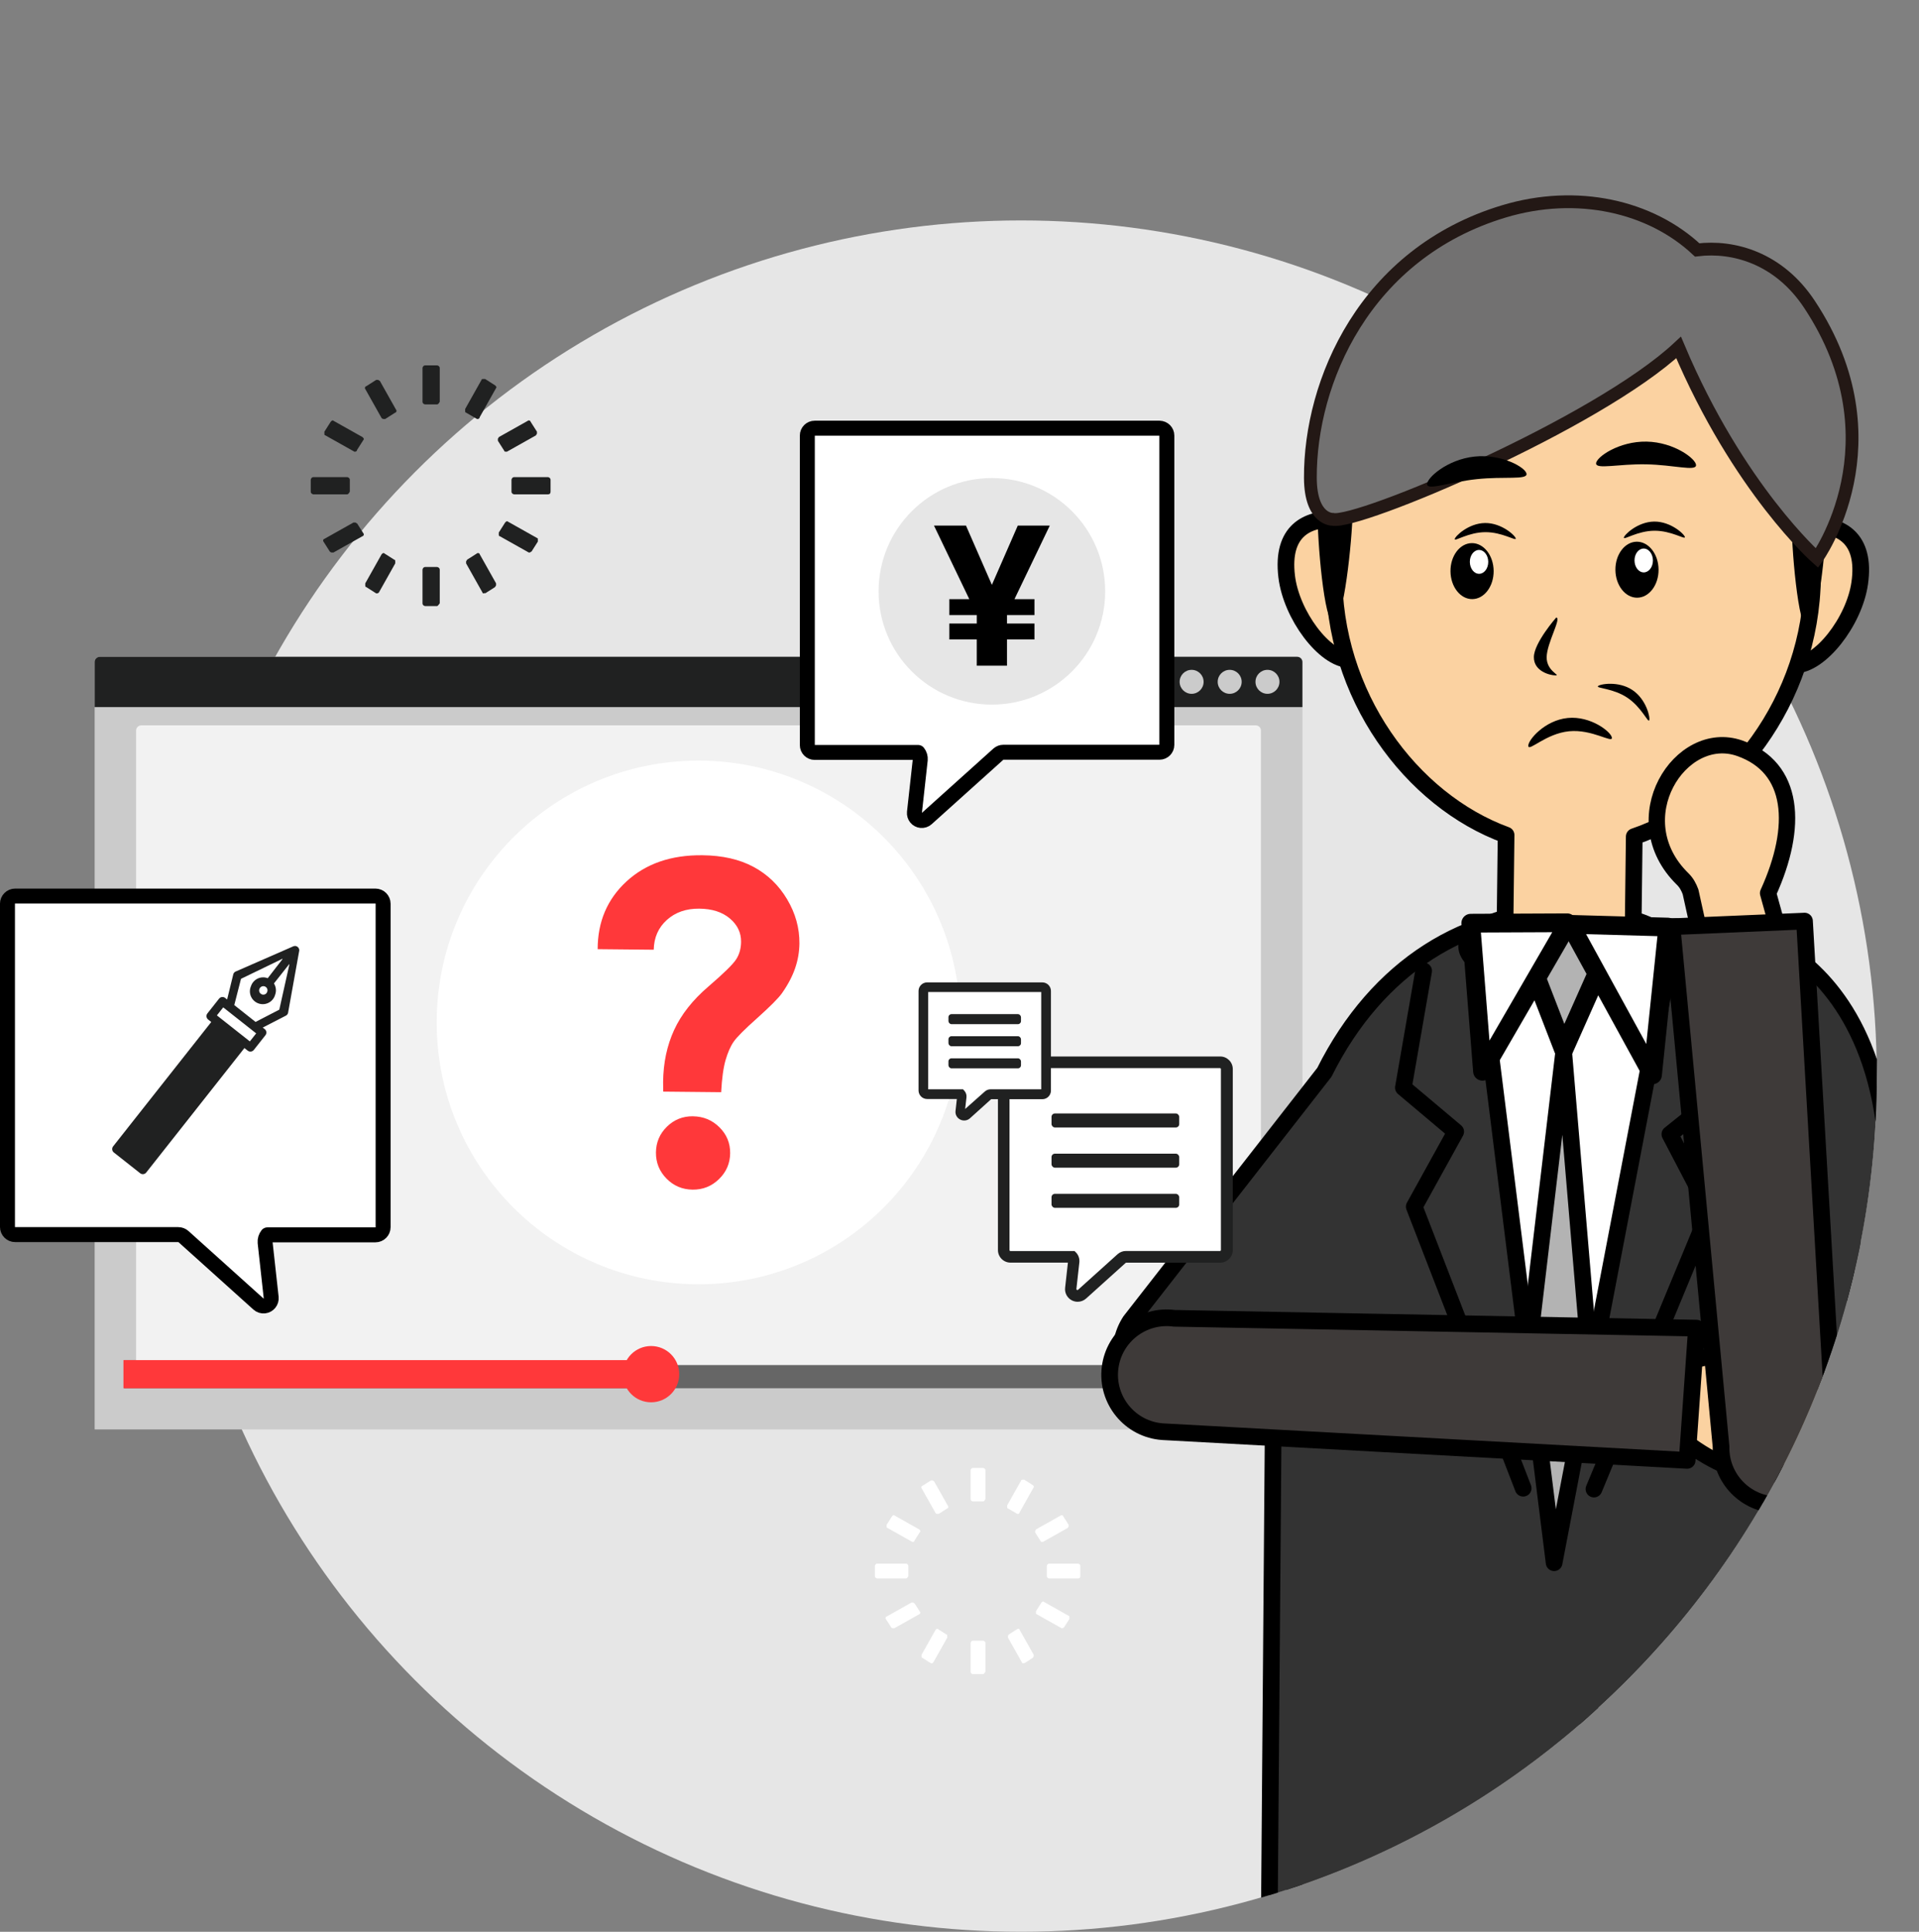
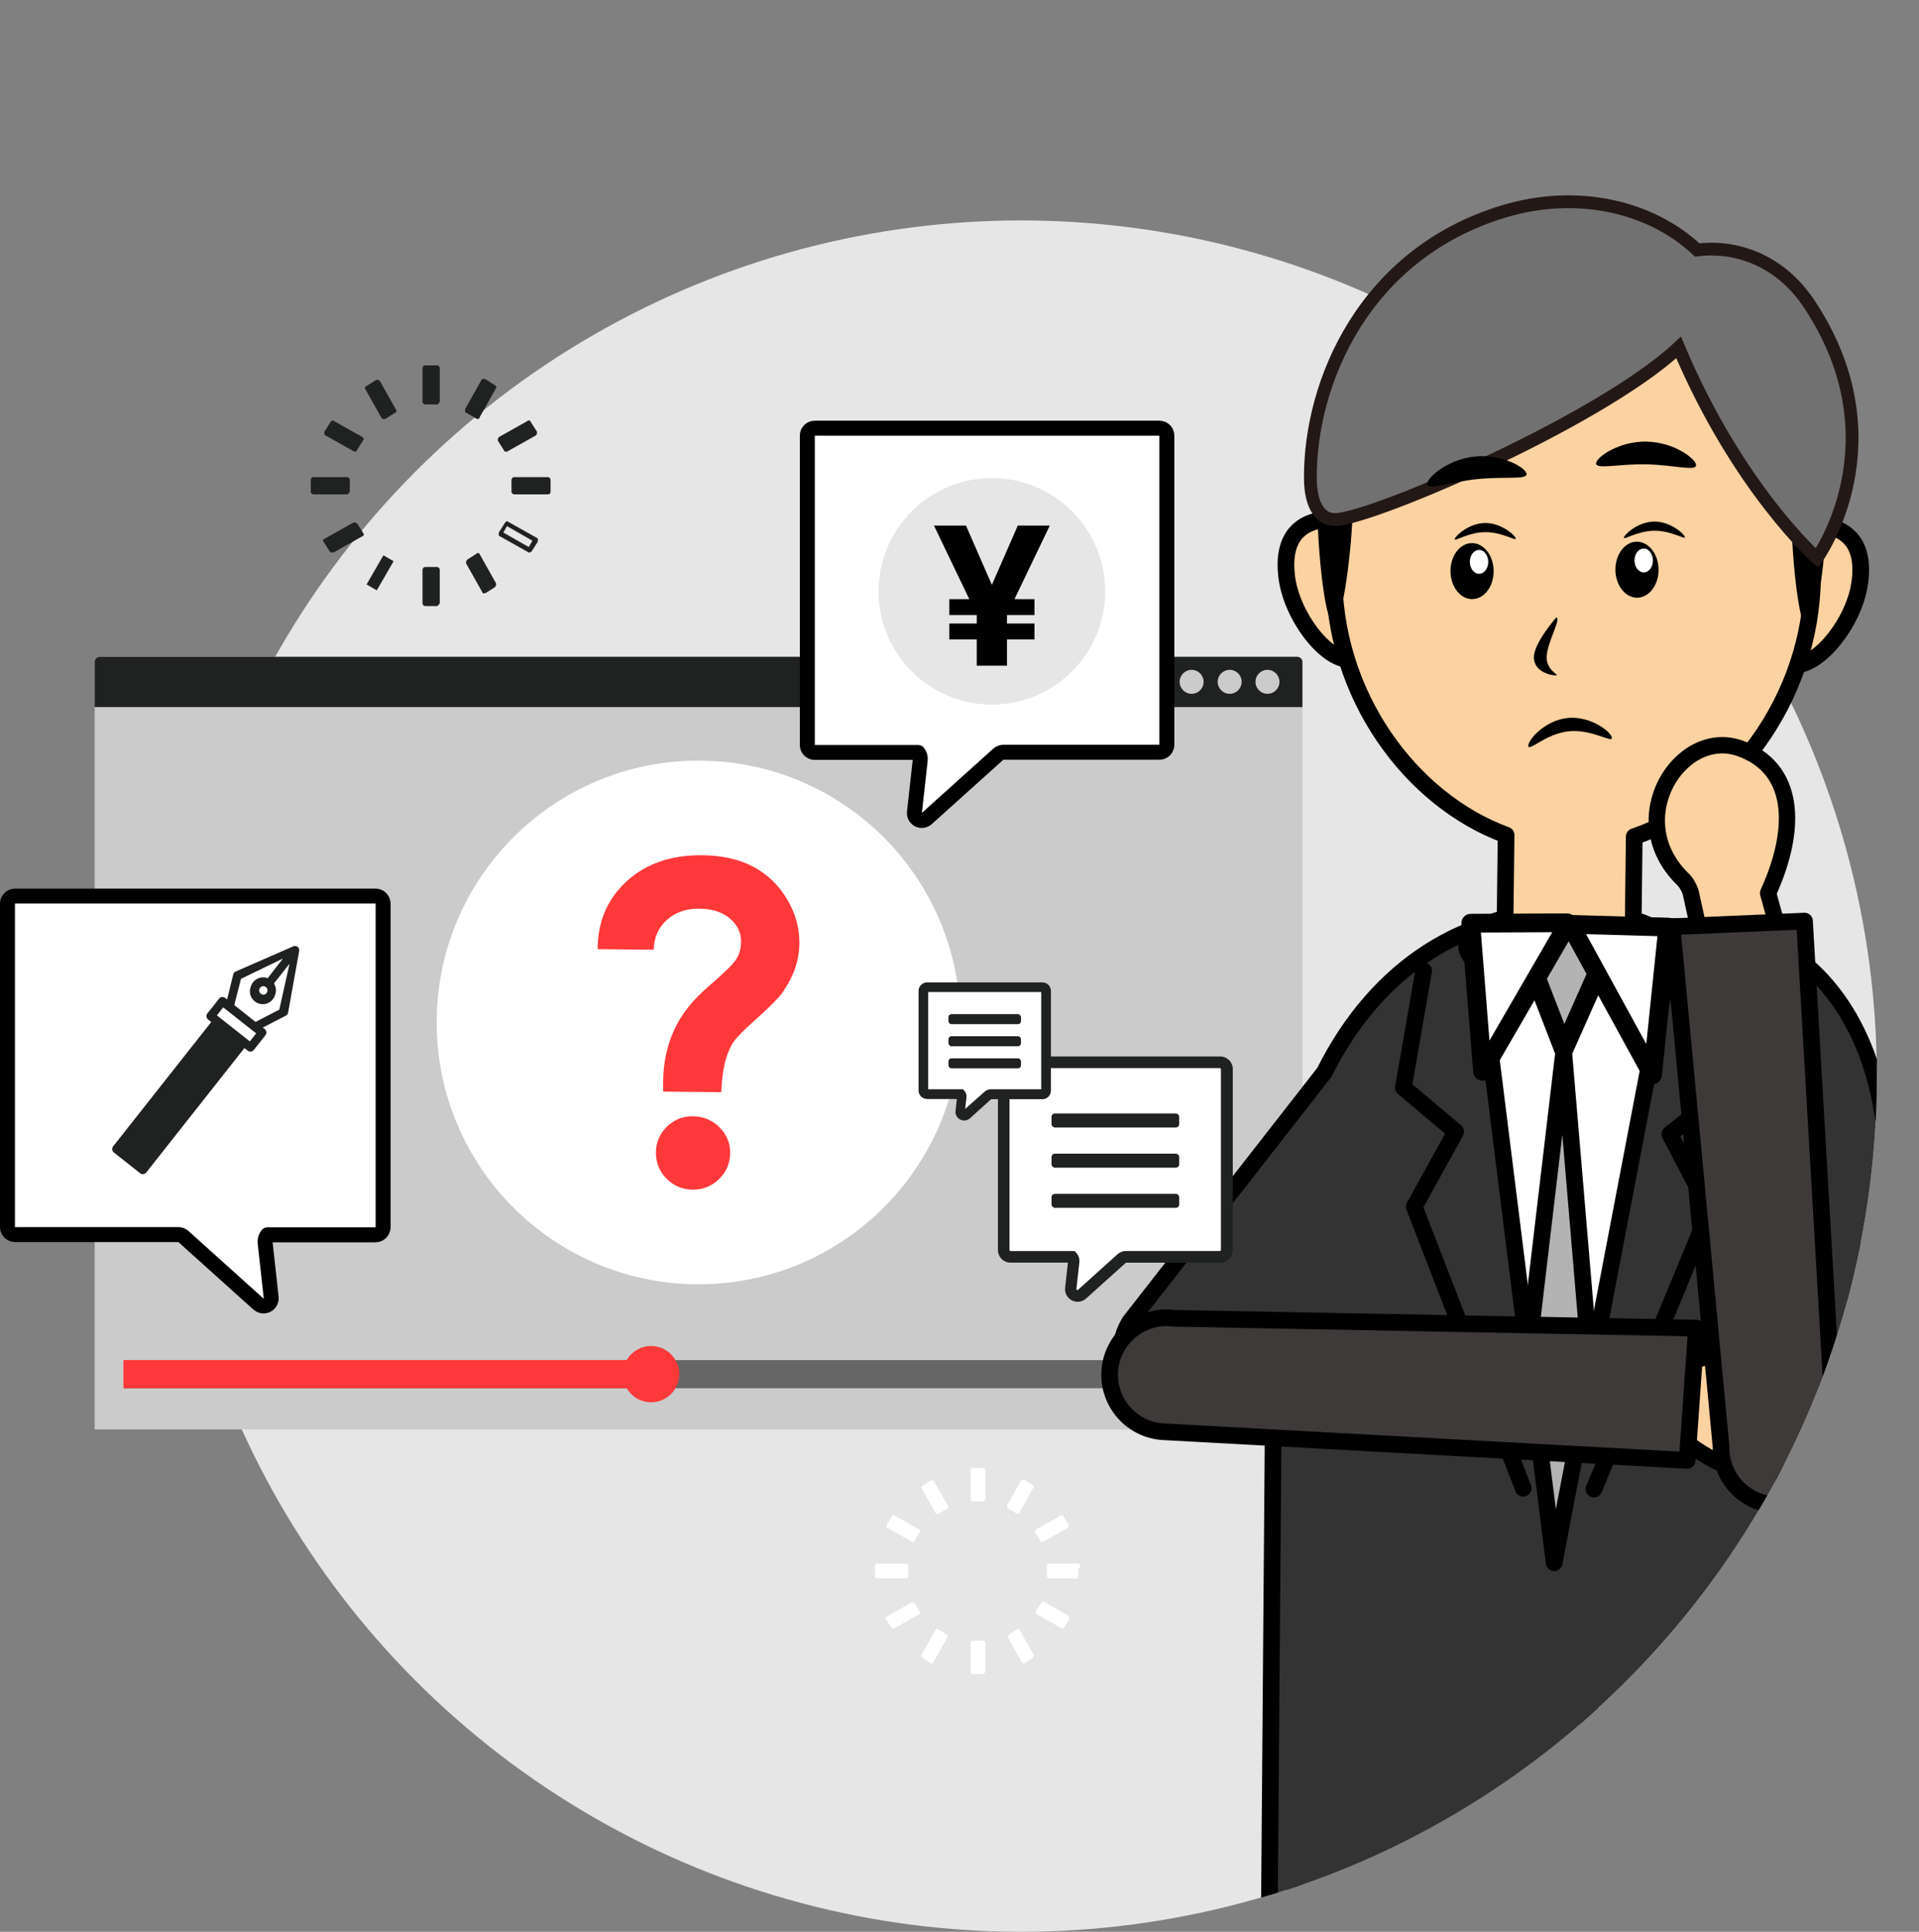
<svg xmlns="http://www.w3.org/2000/svg" id="_レイヤー_2" data-name="レイヤー 2" viewBox="0 0 696.34 701">
  <rect x="0" y="0" width="696.34" height="701" fill="#808080" stroke="none" />
  <defs>
    <style>
      .cls-1, .cls-2, .cls-3, .cls-4, .cls-5 {
        fill: none;
      }

      .cls-2 {
        stroke-width: 5.93px;
      }

      .cls-2, .cls-3, .cls-6, .cls-7, .cls-8, .cls-9, .cls-10, .cls-11, .cls-12, .cls-13 {
        stroke-linejoin: round;
      }

      .cls-2, .cls-3, .cls-6, .cls-7, .cls-8, .cls-9, .cls-10, .cls-11, .cls-12, .cls-13, .cls-5 {
        stroke: #000;
      }

      .cls-2, .cls-3, .cls-6, .cls-7, .cls-8, .cls-9, .cls-10, .cls-11, .cls-13 {
        stroke-linecap: round;
      }

      .cls-3, .cls-6, .cls-7, .cls-8, .cls-10, .cls-13 {
        stroke-width: 6.05px;
      }

      .cls-4 {
        stroke: #231815;
        stroke-miterlimit: 10;
        stroke-width: 4.64px;
      }

      .cls-14 {
        fill: #727171;
      }

      .cls-15 {
        fill: #ff383a;
      }

      .cls-16 {
        fill: #e6e6e6;
      }

      .cls-17 {
        fill: #202121;
      }

      .cls-6, .cls-18 {
        fill: #3e3a39;
      }

      .cls-7, .cls-9, .cls-19, .cls-12 {
        fill: #fff;
      }

      .cls-8, .cls-20 {
        fill: #333;
      }

      .cls-9 {
        stroke-width: 6.8px;
      }

      .cls-21 {
        clip-path: url(#clippath-1);
      }

      .cls-22 {
        clip-path: url(#clippath-2);
      }

      .cls-10, .cls-11 {
        fill: #b3b3b3;
      }

      .cls-11 {
        stroke-width: 7.02px;
      }

      .cls-23 {
        fill: #666;
      }

      .cls-12 {
        stroke-width: 5.43px;
      }

      .cls-24 {
        fill: #f2f2f2;
      }

      .cls-13, .cls-25 {
        fill: #fbd2a1;
      }

      .cls-26 {
        fill: #cbcbcb;
      }

      .cls-27 {
        clip-path: url(#clippath);
      }

      .cls-5 {
        stroke-width: 5.69px;
      }
    </style>
    <clipPath id="clippath">
      <path class="cls-1" d="M51.27,263.21c-1.04,0-1.89.85-1.89,1.89v228.35c0,1.04.85,1.89,1.89,1.89h404.39c1.04,0,1.89-.85,1.89-1.89v-228.35c0-1.04-.85-1.89-1.89-1.89H51.27Z" />
    </clipPath>
    <clipPath id="clippath-1">
      <path class="cls-1" d="M60.01,390.49C60.01,219.01-59.75,0,370.52,0s310.5,219.01,310.5,390.49-139.02,310.5-310.5,310.5S60.01,561.98,60.01,390.49Z" />
    </clipPath>
    <clipPath id="clippath-2">
      <polyline class="cls-7" points="606.02 347.02 563.94 567.08 535.2 336.88 608.15 336.24" />
    </clipPath>
  </defs>
  <g id="bg">
    <g>
      <circle class="cls-16" cx="370.52" cy="390.49" r="310.5" />
      <g>
        <g>
          <g>
            <g id="_長方形_24330" data-name="長方形 24330">
              <path class="cls-26" d="M36.24,238.34h434.47c1.04,0,1.89.85,1.89,1.89v278.47H34.34V240.23c0-1.04.85-1.89,1.89-1.89Z" />
            </g>
            <g id="_グループ_7953" data-name="グループ 7953">
              <g id="_長方形_24331" data-name="長方形 24331">
                <path class="cls-17" d="M36.24,238.34h434.47c1.04,0,1.89.85,1.89,1.89v16.36H34.34v-16.36c0-1.04.85-1.89,1.89-1.89Z" />
              </g>
              <g id="_楕円形_7886" data-name="楕円形 7886">
                <circle class="cls-26" cx="432.4" cy="247.42" r="4.35" />
              </g>
              <g id="_楕円形_7887" data-name="楕円形 7887">
                <circle class="cls-26" cx="446.21" cy="247.42" r="4.35" />
              </g>
              <g id="_楕円形_7888" data-name="楕円形 7888">
                <circle class="cls-26" cx="459.92" cy="247.42" r="4.35" />
              </g>
            </g>
            <g id="_長方形_24332" data-name="長方形 24332">
              <rect class="cls-23" x="45.03" y="493.55" width="417.92" height="10.21" />
            </g>
          </g>
          <g class="cls-27">
-             <rect class="cls-24" x="15.87" y="252.94" width="467.85" height="259.34" />
-           </g>
+             </g>
        </g>
        <g id="_長方形_24333" data-name="長方形 24333">
          <rect class="cls-15" x="44.8" y="493.55" width="191.46" height="10.21" />
        </g>
        <g id="_楕円形_7890" data-name="楕円形 7890">
          <circle class="cls-15" cx="236.26" cy="498.65" r="10.21" />
        </g>
        <g>
          <circle class="cls-19" cx="253.47" cy="371.02" r="95.01" />
          <path class="cls-15" d="M237.2,344.63l-20.33-.2c0-9.96,3.49-18.16,10.49-24.6,7-6.43,16.16-9.6,27.49-9.48,7.29.07,13.49,1.48,18.58,4.22,5.1,2.74,9.16,6.66,12.19,11.76,3.03,5.1,4.51,10.44,4.46,16.03-.03,3.05-.55,6.05-1.56,8.99-1.01,2.94-2.59,5.95-4.75,9.03-1.26,1.8-4.27,4.82-9.01,9.07-4.54,4.04-7.39,6.9-8.54,8.57-1.16,1.67-2.13,3.9-2.94,6.68-.8,2.79-1.33,6.66-1.59,11.63l-21.03-.21-.04-3.49c.07-6.93,1.4-13.22,3.99-18.86,2.59-5.64,6.75-10.92,12.5-15.83,5.53-4.76,8.87-8.03,10.03-9.84,1.16-1.8,1.75-3.91,1.77-6.35.03-3.31-1.32-6.13-4.07-8.46-2.75-2.33-6.45-3.52-11.1-3.56-4.76-.05-8.68,1.32-11.76,4.09-3.08,2.78-4.67,6.38-4.76,10.8ZM251.43,405.08c3.78.04,6.98,1.36,9.62,3.97,2.64,2.61,3.94,5.76,3.9,9.43-.04,3.67-1.39,6.8-4.05,9.39-2.66,2.59-5.86,3.86-9.58,3.82s-6.88-1.37-9.47-4.01c-2.59-2.64-3.86-5.79-3.83-9.47.04-3.67,1.36-6.79,3.97-9.35,2.61-2.56,5.75-3.82,9.43-3.79Z" />
        </g>
      </g>
      <g class="cls-21">
        <g>
          <g>
            <g>
              <path class="cls-18" d="M665.62,622.61h-195.97v70.49l2.44,1.05,21.48,220.66,24.07,248.33c12.78,9.89,26.64,11.06,41.89.75h0s4.52-247.82,4.52-247.82l3.23-180.97.35.15.11-.05,3.23,180.86,4.52,247.82h0c15.26,10.31,29.11,9.14,41.89-.75l24.07-248.33,21.47-220.55,2.69-1.16v-70.49Z" />
              <path class="cls-3" d="M665.62,622.61h-195.97v70.49l2.44,1.05,21.48,220.66,24.07,248.33c12.78,9.89,26.64,11.06,41.89.75h0s4.52-247.82,4.52-247.82l3.23-180.97.35.15.11-.05,3.23,180.86,4.52,247.82h0c15.26,10.31,29.11,9.14,41.89-.75l24.07-248.33,21.47-220.55,2.69-1.16v-70.49Z" />
            </g>
            <g>
              <path class="cls-20" d="M569.43,331.04c-36.88-.44-69.57,19.42-88.86,58.08l-70.44,90.28c-6.06,9.33-3.77,21.78,5.21,28.35,9.3,6.8,22.35,4.83,29.22-4.42l17.7-18.52-1.81,229.07c69.48,21.35,139.41,22.05,209.79,2.49l2.84-239.18c1.12-94.53-45.45-145.45-103.65-146.14Z" />
              <path class="cls-3" d="M569.43,331.04c-36.88-.44-69.57,19.42-88.86,58.08l-70.44,90.28c-6.06,9.33-3.77,21.78,5.21,28.35,9.3,6.8,22.35,4.83,29.22-4.42l17.7-18.52-1.81,229.07c69.48,21.35,139.41,22.05,209.79,2.49l2.84-239.18c1.12-94.53-45.45-145.45-103.65-146.14Z" />
            </g>
            <g>
              <path class="cls-13" d="M483.77,188.45c-9.18-.11-18.89,3.96-16.88,20.74,1.67,13.93,13.69,30.08,22.87,30.19,9.18.11,10.17-11.27,10.33-25.31.17-14.04-7.14-25.52-16.33-25.63Z" />
              <path class="cls-13" d="M658.44,190.53c-9.18-.11-16.76,11.19-16.93,25.23-.17,14.04.54,25.44,9.73,25.55s21.58-15.76,23.58-29.64c2.41-16.73-7.2-21.03-16.38-21.14Z" />
            </g>
            <g>
              <path class="cls-25" d="M572.06,109.49c-47.95-.57-87.35,43.27-88,97.93-.53,44.83,28.04,83.04,62.45,95.61l-.36,30.08c-8.47,2.33-13.91,6-13.96,10.18-.09,7.33,16.45,13.48,36.93,13.72,20.48.24,37.16-5.5,37.25-12.84.05-4.18-5.31-7.97-13.72-10.51l.36-30.08c34.7-11.75,64.17-49.27,64.7-94.1.65-54.65-37.7-99.42-85.65-99.99Z" />
              <path class="cls-3" d="M572.06,109.49c-47.95-.57-87.35,43.27-88,97.93-.53,44.83,28.04,83.04,62.45,95.61l-.36,30.08c-8.47,2.33-13.91,6-13.96,10.18-.09,7.33,16.45,13.48,36.93,13.72,20.48.24,37.16-5.5,37.25-12.84.05-4.18-5.31-7.97-13.72-10.51l.36-30.08c34.7-11.75,64.17-49.27,64.7-94.1.65-54.65-37.7-99.42-85.65-99.99Z" />
            </g>
            <path d="M490.82,185.54c-.13,10.74-3.33,40.65-6.84,40.61-3.51-.04-6-30.02-5.88-40.76" />
            <path d="M662.81,187.59c-.13,10.74-3.33,40.65-6.84,40.61-3.51-.04-6-30.02-5.88-40.76" />
            <path d="M564.43,245.09c-2.08-.02-7.91-1.52-7.84-6.67.06-5.16,8.09-14.32,8.09-14.32,2.08.02-3.39,9.22-3.45,14.37-.06,5.16,5.28,6.64,3.2,6.62Z" />
            <g>
              <path class="cls-14" d="M656.57,110.4c-11.03-16.66-27.38-21.34-40.73-19.71-16.91-15.86-43.63-21.95-70.07-14-50.7,15.24-70.43,62-70.28,96.71.06,15.41,8.16,15.06,8.16,15.06,9.05,1.94,95.9-34.77,125.46-62.38,21.67,51.36,50.21,76.44,50.21,76.44,0,0,30.4-42.04-2.74-92.11Z" />
              <path class="cls-4" d="M656.57,110.4c-11.03-16.66-27.38-21.34-40.73-19.71-16.91-15.86-43.63-21.95-70.07-14-50.7,15.24-70.43,62-70.28,96.71.06,15.41,8.16,15.06,8.16,15.06,9.05,1.94,95.9-34.77,125.46-62.38,21.67,51.36,50.21,76.44,50.21,76.44,0,0,30.4-42.04-2.74-92.11Z" />
            </g>
            <g>
              <polyline class="cls-19" points="606.02 347.02 563.94 567.08 535.2 336.88 608.15 336.24" />
              <g class="cls-22">
                <polygon class="cls-10" points="582.78 563.68 567.41 381.75 545.87 564.16 582.78 563.68" />
                <polygon class="cls-11" points="550.42 336.72 567.42 380.7 587.33 335.92 550.42 336.72" />
              </g>
              <polyline class="cls-3" points="606.02 347.02 563.94 567.08 535.2 336.88 608.15 336.24" />
            </g>
            <polyline class="cls-9" points="568.2 336.53 537.95 388.74 533.69 335 568.67 334.85" />
            <polyline class="cls-9" points="570.65 337.13 599.64 390.04 605.19 336.41 570.22 335.43" />
            <polyline class="cls-8" points="618.96 353.53 625.3 396.06 605.94 411.58 620.34 439.15 578.39 540.35" />
            <polyline class="cls-8" points="516.59 352.31 509.24 394.68 528.22 410.66 513.18 437.87 552.71 540.04" />
-             <path d="M598.43,261.42c-.51.77-2.8-4.82-7.94-8.25-5.14-3.42-11.18-3.38-10.67-4.15.51-.77,7.39-2.06,12.52,1.37,5.14,3.42,6.59,10.26,6.08,11.03Z" />
            <g>
              <path class="cls-25" d="M620.83,491.65c-1.66.98-3.44,1.38-5.24,1.54l-107.19-5c-9.47,3.04-14.44,13.42-10.86,22.71h0c3.46,8.98,13.58,13.41,22.52,9.87l87.73-.54c20.49,16.99,41.57,21.17,53.46,3.76,12.87-18.85-13.71-48.08-40.42-32.34Z" />
              <path class="cls-2" d="M620.83,491.65c-1.66.98-3.44,1.38-5.24,1.54l-107.19-5c-9.47,3.04-14.44,13.42-10.86,22.71h0c3.46,8.98,13.58,13.41,22.52,9.87l87.73-.54c20.49,16.99,41.57,21.17,53.46,3.76,12.87-18.85-13.71-48.08-40.42-32.34Z" />
            </g>
            <path class="cls-6" d="M612.2,529.94l-190.25-10.41c-11.87-.8-20.61-11.42-19.14-23.22h0c1.43-11.41,11.89-19.46,23.29-17.93l189.49,3.56-3.38,48Z" />
            <g>
              <g>
                <ellipse cx="534.15" cy="207.27" rx="7.83" ry="10.16" transform="translate(-1.74 4.55) rotate(-.49)" />
                <ellipse class="cls-19" cx="536.68" cy="203.92" rx="3.34" ry="4.33" transform="translate(-1.71 4.57) rotate(-.49)" />
                <path d="M550.02,195.46c0,.91-4.98-2.4-11.1-2.35-6.12.05-11.05,3.45-11.05,2.53,0-.91,4.91-5.79,11.03-5.85,6.12-.05,11.12,4.74,11.12,5.66Z" />
                <path d="M553.93,171.96c.23,2.26-8.08.85-18.04,1.91-9.96,1.05-17.81,4.17-18.04,1.91-.23-2.26,7.24-9.04,17.2-10.1,9.96-1.05,18.65,4.02,18.88,6.28Z" />
                <path d="M615.43,168.83c-.05,2.27-8.12-.15-18.13-.34-10.01-.19-18.18,1.94-18.13-.34.05-2.27,8.29-8.08,18.31-7.9,10.01.19,18.01,6.29,17.96,8.57Z" />
              </g>
              <g>
                <ellipse cx="594" cy="206.76" rx="7.83" ry="10.16" transform="translate(-1.74 5.06) rotate(-.49)" />
                <ellipse class="cls-19" cx="596.44" cy="203.41" rx="3.34" ry="4.33" transform="translate(-1.71 5.08) rotate(-.49)" />
                <path d="M611.39,194.94c0,.91-4.98-2.4-11.1-2.35-6.12.05-11.05,3.45-11.05,2.53,0-.91,4.91-5.79,11.03-5.85,6.12-.05,11.12,4.74,11.12,5.66Z" />
              </g>
            </g>
            <path d="M584.9,267.71c.21,2.08-7.17-3.18-15.55-2.35-8.38.83-14.58,7.44-14.78,5.36-.21-2.08,5.93-9.35,14.3-10.18,8.38-.83,15.82,5.08,16.03,7.16Z" />
          </g>
          <g>
            <path class="cls-25" d="M665,408.65l-23.42-84.55c11.05-24.21,9.58-45.65-10.33-52.59-21.56-7.51-42.83,25.79-20.67,47.46,1.38,1.34,2.23,2.96,2.86,4.66l23.16,104.78c5.41,8.35,16.73,10.43,24.75,4.55h0c7.76-5.68,9.4-16.61,3.64-24.32Z" />
            <path class="cls-2" d="M665,408.65l-23.42-84.55c11.05-24.21,9.58-45.65-10.33-52.59-21.56-7.51-42.83,25.79-20.67,47.46,1.38,1.34,2.23,2.96,2.86,4.66l23.16,104.78c5.41,8.35,16.73,10.43,24.75,4.55h0c7.76-5.68,9.4-16.61,3.64-24.32Z" />
          </g>
          <g>
            <path class="cls-20" d="M639.06,340.18l-11.53,191.56c33.13,6.11,35.17,4.51,35.17,4.51,61.28-170.31-23.64-196.07-23.64-196.07Z" />
            <path class="cls-5" d="M639.06,340.18l-11.53,191.56c33.13,6.11,35.17,4.51,35.17,4.51,61.28-170.31-23.64-196.07-23.64-196.07Z" />
          </g>
          <path class="cls-6" d="M654.79,334.23l11.07,190.22c.54,11.88-9.02,21.77-20.91,21.63h0c-11.5-.14-20.68-9.63-20.44-21.12l-17.79-188.68,48.07-2.04Z" />
        </g>
      </g>
      <g id="_パス_20493" data-name="パス 20493">
        <path class="cls-12" d="M420.74,155.38h-125.12c-1.47,0-2.67,1.19-2.67,2.67v112.32c0,1.47,1.19,2.67,2.67,2.67h37.51c.6.75.88,1.71.8,2.67l-2.11,19.09c-.15,1.46.91,2.78,2.38,2.93.75.08,1.49-.16,2.05-.66l26.05-23.43c.49-.43,1.13-.67,1.79-.67h56.65c1.47,0,2.67-1.19,2.67-2.67v-112.24c0-1.47-1.19-2.67-2.67-2.67Z" />
      </g>
      <g>
        <circle class="cls-16" cx="359.92" cy="214.58" r="41.11" />
        <path d="M354.44,232.03h-9.97v-5.77h9.97v-3.06h-9.97v-5.77h7.26l-12.82-26.71h11.61l9.4,21.51,9.4-21.51h11.61l-12.82,26.71h7.26v5.77h-9.97v3.06h9.97v5.77h-9.97v9.54h-10.97v-9.54Z" />
      </g>
      <g>
        <g id="_パス_20493-2" data-name="パス 20493">
          <path class="cls-12" d="M5.5,325.16h130.73c1.54,0,2.79,1.25,2.79,2.79v117.36c0,1.54-1.25,2.79-2.79,2.79h-39s-.14,0-.19,0c-.62.79-.92,1.78-.84,2.79l2.2,19.94c.16,1.53-.95,2.9-2.48,3.06-.78.08-1.56-.17-2.14-.69l-27.22-24.49c-.51-.45-1.18-.7-1.87-.7H5.5c-1.54,0-2.79-1.25-2.79-2.79v-117.27c0-1.54,1.25-2.79,2.79-2.79Z" />
        </g>
        <g>
          <path class="cls-19" d="M103.15,367.25l4.27-20.8c.08-.8-.5-1.47-1.29-1.5,0,0,0,0-.01,0-.17,0-.34.03-.51.08l-19.24,8.99c-.43.15-.78.49-.95.92l-2.32,8.61-.64-.51c-.6-.47-1.49-.34-2,.3l-4.01,5.08c-.5.64-.42,1.54.18,2.01l1.03.81-33.65,42.64c-.49.64-.41,1.54.18,2.02l8.5,6.71c.6.47,1.5.33,2-.31l33.65-42.65,1.06.84c.6.47,1.5.34,2.01-.29l4-5.07c.51-.64.43-1.55-.18-2.03l-.64-.51,7.84-4.26c.38-.24.64-.64.7-1.08Z" />
          <path class="cls-17" d="M104.56,367.36l4.03-22.42c.06-.86-.6-1.61-1.46-1.67,0,0-.01,0-.02,0-.19,0-.37.02-.55.07l-20.87,9.13c-.47.14-.84.5-1.01.96l-2.27,9.26-.72-.57c-.68-.53-1.65-.41-2.19.26l-4.25,5.38c-.53.68-.41,1.65.26,2.19l1.15.91-35.63,45.15c-.52.68-.4,1.66.27,2.19l9.57,7.55c.68.53,1.66.41,2.19-.27l35.63-45.16,1.2.94c.68.53,1.66.42,2.2-.25l4.23-5.36c.54-.68.42-1.67-.26-2.2l-.72-.57,8.49-4.37c.41-.25.68-.67.74-1.15ZM78.7,368.46l2.3-2.91,11.96,9.44-2.3,2.91-11.96-9.44ZM85.01,364.73l2.44-9.54,15-7.26.09.07-5.41,6.99-.06-.05c-2.41-.88-5.08.37-5.96,2.79-.02.05-.04.1-.05.15-1.02,2.36.07,5.11,2.44,6.13,2.36,1.02,5.11-.07,6.13-2.44.09-.22.17-.44.23-.66.46-1.31.31-2.76-.4-3.95v-.16s.09-.11.09-.11l5.37-6.8.09.07-3.66,16.42-8.62,4.46-7.71-6.11ZM96.75,360.35c-.52.66-1.48.78-2.14.25-.66-.52-.78-1.48-.25-2.14h0c.24-.33.62-.55,1.02-.59.41-.05.82.07,1.14.33h0c.64.53.73,1.48.2,2.13l.03.02Z" />
        </g>
      </g>
      <g id="_グループ_7890" data-name="グループ 7890">
        <g id="_長方形_1356" data-name="長方形 1356">
          <rect class="cls-17" x="153.97" y="133.91" width="4.28" height="12.2" />
          <path class="cls-17" d="M158.58,146.76h-4.28c-.33,0-.99-.33-.99-.99v-12.2c0-.33.33-.99.99-.99h4.28c.33,0,.99.33.99.99v12.2c-.33.66-.66.99-.99.99ZM154.95,145.12h2.64v-10.55h-2.64v10.55Z" />
        </g>
        <g id="_長方形_1357" data-name="長方形 1357">
          <rect class="cls-17" x="153.97" y="206.75" width="4.28" height="12.2" />
          <path class="cls-17" d="M158.58,219.93h-4.28c-.33,0-.99-.33-.99-.99v-12.2c0-.33.33-.99.99-.99h4.28c.33,0,.99.33.99.99v12.2c-.33.33-.66.99-.99.99ZM154.95,218.29h2.64v-10.55h-2.64v10.55Z" />
        </g>
        <g id="_長方形_1358" data-name="長方形 1358">
          <rect class="cls-17" x="135.79" y="138.49" width="4.28" height="12.19" transform="translate(-53.81 88.34) rotate(-30)" />
          <path class="cls-17" d="M139.13,152.04h0c-.33,0-.66-.33-.66-.33l-5.93-10.55c-.33-.33,0-.99.33-.99l3.63-2.31h.66c.33,0,.33.33.66.33l5.93,10.55c.33.33,0,.99-.33.99l-3.63,2.31h-.66ZM134.19,140.83l5.27,9.23,2.31-1.32-5.27-9.23-2.31,1.32Z" />
        </g>
        <g id="_長方形_1359" data-name="長方形 1359">
          <rect class="cls-17" x="172.39" y="201.77" width="4.28" height="12.19" transform="translate(-80.55 115.12) rotate(-30)" />
          <path class="cls-17" d="M175.72,215.32c-.33,0-.66,0-.66-.33l-5.93-10.55v-.66c0-.33.33-.33.33-.66l3.63-2.31c.33-.33.99,0,.99.33l5.93,10.55v.66c0,.33-.33.33-.33.66l-3.63,2.31c0-.33-.33,0-.33,0ZM170.78,204.11l5.27,9.23,2.31-1.32-5.27-9.23-2.31,1.32Z" />
        </g>
        <g id="_長方形_1360" data-name="長方形 1360">
          <rect class="cls-17" x="122.72" y="151.92" width="4.28" height="12.19" transform="translate(-74.42 187.14) rotate(-60)" />
          <path class="cls-17" d="M128.92,163.9h-.33l-10.55-5.93c-.33,0-.33-.33-.33-.66v-.66l2.31-3.63c.33-.33.66-.66.99-.33l10.55,5.93c.33.33.66.66.33.99l-2.31,3.63c0,.33-.33.66-.66.66h0ZM119.36,156.65l9.23,5.27,1.32-2.31-9.23-5.27-1.32,2.31Z" />
        </g>
        <g id="_長方形_1361" data-name="長方形 1361">
-           <rect class="cls-17" x="185.57" y="188.8" width="4.28" height="12.19" transform="translate(-74.93 260.01) rotate(-60)" />
          <path class="cls-17" d="M192.2,200.49h-.33l-10.55-5.93c-.33,0-.33-.33-.33-.66v-.66l2.31-3.63c.33-.33.66-.66.99-.33l10.55,5.93c.33,0,.33.33.33.66v.66l-2.31,3.63c-.33,0-.33.33-.66.33ZM182.64,193.24l9.23,5.27,1.32-2.31-9.23-5.27-1.32,2.31Z" />
        </g>
        <g id="_長方形_1362" data-name="長方形 1362">
          <rect class="cls-17" x="113.75" y="174.12" width="12.2" height="4.28" />
          <path class="cls-17" d="M125.95,179.39h-12.2c-.33,0-.99-.33-.99-.99v-4.28c0-.33.33-.99.99-.99h12.2c.33,0,.99.33.99.99v4.28c-.33.66-.66.99-.99.99ZM114.41,177.75h10.55v-2.64h-10.55v2.64Z" />
        </g>
        <g id="_長方形_1363" data-name="長方形 1363">
          <rect class="cls-17" x="186.6" y="174.12" width="12.2" height="4.28" />
          <path class="cls-17" d="M198.79,179.39h-12.2c-.33,0-.99-.33-.99-.99v-4.28c0-.33.33-.99.99-.99h12.2c.33,0,.99.33.99.99v4.28c0,.66-.33.99-.99.99ZM187.58,177.75h10.55v-2.64h-10.55v2.64Z" />
        </g>
        <g id="_長方形_1364" data-name="長方形 1364">
          <rect class="cls-17" x="118.72" y="192.57" width="12.19" height="4.28" transform="translate(-80.63 88.5) rotate(-30)" />
          <path class="cls-17" d="M120.35,200.49h0c-.33,0-.66-.33-.66-.33l-2.31-3.63c-.33-.33,0-.99.33-.99l10.55-5.93h.66c.33,0,.33.33.66.33l2.31,3.63c.33.33,0,.99-.33.99l-10.55,5.93h-.66ZM119.36,196.2l1.32,2.31,9.23-5.27-1.32-2.31-9.23,5.27Z" />
        </g>
        <g id="_長方形_1365" data-name="長方形 1365">
          <rect class="cls-17" x="182.02" y="155.99" width="12.2" height="4.28" transform="translate(-53.86 115.21) rotate(-29.99)" />
          <path class="cls-17" d="M183.63,163.9c-.33,0-.66,0-.66-.33l-2.31-3.63v-.66c0-.33.33-.33.33-.66l10.55-5.93c.33-.33.99,0,.99.33l2.31,3.63v.66c0,.33-.33.33-.33.66l-10.55,5.93h-.33ZM182.64,159.62l1.32,2.31,9.23-5.27-1.32-2.31-9.23,5.27Z" />
        </g>
        <g id="_長方形_1366" data-name="長方形 1366">
          <rect class="cls-17" x="131.83" y="205.74" width="12.2" height="4.28" transform="translate(-111.07 223.42) rotate(-60.01)" />
-           <path class="cls-17" d="M136.83,215.32h-.33l-3.63-2.31c-.33,0-.33-.33-.33-.66v-.66l5.93-10.55c.33-.33.66-.66.99-.33l3.63,2.31c.33,0,.33.33.33.66v.66l-5.93,10.55s-.33.33-.66.33ZM134.19,212.02l2.31,1.32,5.27-9.23-2.31-1.32-5.27,9.23Z" />
        </g>
        <g id="_長方形_1367" data-name="長方形 1367">
          <rect class="cls-17" x="168.42" y="142.38" width="12.2" height="4.28" transform="translate(-37.89 223.43) rotate(-60.01)" />
          <path class="cls-17" d="M173.41,152.04h-.33l-3.96-2.31c-.33,0-.33-.33-.33-.66v-.66l5.93-10.55c0-.33.33-.33.66-.33h.66l3.63,2.31c.33.33.66.66.33.99l-5.93,10.55c0,.33-.33.66-.66.66ZM170.78,148.74l2.31,1.32,5.27-9.23-2.31-1.32-5.27,9.23Z" />
        </g>
      </g>
      <g id="_グループ_7890-2" data-name="グループ 7890">
        <g id="_長方形_1356-2" data-name="長方形 1356">
          <rect class="cls-19" x="352.76" y="533.82" width="3.67" height="10.45" />
          <path class="cls-19" d="M356.72,544.83h-3.67c-.28,0-.85-.28-.85-.85v-10.45c0-.28.28-.85.85-.85h3.67c.28,0,.85.28.85.85v10.45c-.28.56-.56.85-.85.85ZM353.61,543.42h2.26v-9.03h-2.26v9.03Z" />
        </g>
        <g id="_長方形_1357-2" data-name="長方形 1357">
          <rect class="cls-19" x="352.76" y="596.22" width="3.67" height="10.45" />
          <path class="cls-19" d="M356.72,607.51h-3.67c-.28,0-.85-.28-.85-.85v-10.45c0-.28.28-.85.85-.85h3.67c.28,0,.85.28.85.85v10.45c-.28.28-.56.85-.85.85ZM353.61,606.1h2.26v-9.03h-2.26v9.03Z" />
        </g>
        <g id="_長方形_1358-2" data-name="長方形 1358">
          <rect class="cls-19" x="337.2" y="537.74" width="3.67" height="10.45" transform="translate(-226.07 242.27) rotate(-30)" />
          <path class="cls-19" d="M340.06,549.35h0c-.28,0-.56-.28-.56-.28l-5.08-9.03c-.28-.28,0-.85.28-.85l3.11-1.98h.56c.28,0,.28.28.56.28l5.08,9.03c.28.28,0,.85-.28.85l-3.11,1.98h-.56ZM335.82,539.75l4.52,7.91,1.98-1.13-4.52-7.91-1.98,1.13Z" />
        </g>
        <g id="_長方形_1359-2" data-name="長方形 1359">
          <rect class="cls-19" x="368.55" y="591.95" width="3.67" height="10.45" transform="translate(-248.97 265.21) rotate(-30)" />
          <path class="cls-19" d="M371.4,603.56c-.28,0-.56,0-.56-.28l-5.08-9.03v-.56c0-.28.28-.28.28-.56l3.11-1.98c.28-.28.85,0,.85.28l5.08,9.03v.56c0,.28-.28.28-.28.56l-3.11,1.98c0-.28-.28,0-.28,0ZM367.16,593.96l4.52,7.91,1.98-1.13-4.52-7.91-1.98,1.13Z" />
        </g>
        <g id="_長方形_1360-2" data-name="長方形 1360">
          <rect class="cls-19" x="326" y="549.25" width="3.67" height="10.45" transform="translate(-316.27 561.14) rotate(-60)" />
          <path class="cls-19" d="M331.31,559.51h-.28l-9.03-5.08c-.28,0-.28-.28-.28-.56v-.56l1.98-3.11c.28-.28.56-.56.85-.28l9.03,5.08c.28.28.56.56.28.85l-1.98,3.11c0,.28-.28.56-.56.56h0ZM323.12,553.3l7.91,4.52,1.13-1.98-7.91-4.52-1.13,1.98Z" />
        </g>
        <g id="_長方形_1361-2" data-name="長方形 1361">
          <rect class="cls-19" x="379.84" y="580.84" width="3.67" height="10.45" transform="translate(-316.71 623.56) rotate(-60)" />
          <path class="cls-19" d="M385.51,590.85h-.28l-9.03-5.08c-.28,0-.28-.28-.28-.56v-.56l1.98-3.11c.28-.28.56-.56.85-.28l9.03,5.08c.28,0,.28.28.28.56v.56l-1.98,3.11c-.28,0-.28.28-.56.28ZM377.33,584.64l7.91,4.52,1.13-1.98-7.91-4.52-1.13,1.98Z" />
        </g>
        <g id="_長方形_1362-2" data-name="長方形 1362">
          <rect class="cls-19" x="318.32" y="568.27" width="10.45" height="3.67" />
          <path class="cls-19" d="M328.76,572.78h-10.45c-.28,0-.85-.28-.85-.85v-3.67c0-.28.28-.85.85-.85h10.45c.28,0,.85.28.85.85v3.67c-.28.56-.56.85-.85.85ZM318.88,571.37h9.03v-2.26h-9.03v2.26Z" />
        </g>
        <g id="_長方形_1363-2" data-name="長方形 1363">
          <rect class="cls-19" x="380.71" y="568.27" width="10.45" height="3.67" />
-           <path class="cls-19" d="M391.16,572.78h-10.45c-.28,0-.85-.28-.85-.85v-3.67c0-.28.28-.85.85-.85h10.45c.28,0,.85.28.85.85v3.67c0,.56-.28.85-.85.85ZM381.56,571.37h9.03v-2.26h-9.03v2.26Z" />
+           <path class="cls-19" d="M391.16,572.78h-10.45c-.28,0-.85-.28-.85-.85v-3.67c0-.28.28-.85.85-.85h10.45c.28,0,.85.28.85.85c0,.56-.28.85-.85.85ZM381.56,571.37h9.03v-2.26h-9.03v2.26Z" />
        </g>
        <g id="_長方形_1364-2" data-name="長方形 1364">
          <rect class="cls-19" x="322.57" y="584.07" width="10.45" height="3.67" transform="translate(-249.04 242.4) rotate(-30)" />
          <path class="cls-19" d="M323.97,590.85h0c-.28,0-.56-.28-.56-.28l-1.98-3.11c-.28-.28,0-.85.28-.85l9.03-5.08h.56c.28,0,.28.28.56.28l1.98,3.11c.28.28,0,.85-.28.85l-9.03,5.08h-.56ZM323.12,587.18l1.13,1.98,7.91-4.52-1.13-1.98-7.91,4.52Z" />
        </g>
        <g id="_長方形_1365-2" data-name="長方形 1365">
          <rect class="cls-19" x="376.79" y="552.73" width="10.45" height="3.67" transform="translate(-226.07 265.23) rotate(-29.99)" />
          <path class="cls-19" d="M378.17,559.51c-.28,0-.56,0-.56-.28l-1.98-3.11v-.56c0-.28.28-.28.28-.56l9.03-5.08c.28-.28.85,0,.85.28l1.98,3.11v.56c0,.28-.28.28-.28.56l-9.03,5.08h-.28ZM377.33,555.84l1.13,1.98,7.91-4.52-1.13-1.98-7.91,4.52Z" />
        </g>
        <g id="_長方形_1366-2" data-name="長方形 1366">
          <rect class="cls-19" x="333.8" y="595.35" width="10.45" height="3.67" transform="translate(-347.67 592.28) rotate(-60.01)" />
          <path class="cls-19" d="M338.08,603.56h-.28l-3.11-1.98c-.28,0-.28-.28-.28-.56v-.56l5.08-9.03c.28-.28.56-.56.85-.28l3.11,1.98c.28,0,.28.28.28.56v.56l-5.08,9.03s-.28.28-.56.28ZM335.82,600.73l1.98,1.13,4.52-7.91-1.98-1.13-4.52,7.91Z" />
        </g>
        <g id="_長方形_1367-2" data-name="長方形 1367">
          <rect class="cls-19" x="365.15" y="541.08" width="10.45" height="3.67" transform="translate(-284.99 592.29) rotate(-60.01)" />
          <path class="cls-19" d="M369.42,549.35h-.28l-3.39-1.98c-.28,0-.28-.28-.28-.56v-.56l5.08-9.03c0-.28.28-.28.56-.28h.56l3.11,1.98c.28.28.56.56.28.85l-5.08,9.03c0,.28-.28.56-.56.56ZM367.16,546.53l1.98,1.13,4.52-7.91-1.98-1.13-4.52,7.91Z" />
        </g>
      </g>
      <g>
        <g id="_パス_20480-2" data-name="パス 20480-2">
          <path class="cls-19" d="M442.76,385.47h-76.08c-1.36,0-2.47,1.11-2.47,2.47h0v65.67c0,1.36,1.11,2.45,2.47,2.45h22.36s.08,0,.11.08c.39.49.56,1.12.46,1.74l-1.07,9.64c-.15,1.36.83,2.58,2.18,2.73.7.08,1.41-.15,1.93-.62l14.34-12.91c.46-.4,1.05-.63,1.66-.63h34.07c1.36,0,2.47-1.11,2.47-2.47v-65.68c0-1.35-1.09-2.45-2.44-2.47Z" />
          <path class="cls-17" d="M391.03,472.38c-.73,0-1.44-.18-2.09-.51-1.69-.87-2.67-2.7-2.44-4.59l1.01-9.1h-20.82c-2.53,0-4.57-2.05-4.57-4.57h0v-65.67c0-2.53,2.05-4.57,4.57-4.57h76.08c2.53,0,4.57,2.05,4.57,4.57v65.67c0,2.52-2.05,4.57-4.57,4.59h-34.07c-.09,0-.17.03-.24.08l-14.35,12.92c-.84.76-1.94,1.18-3.07,1.18ZM390.38,454.44h0l.28.29c.77.94,1.13,2.16,1,3.37l-1.07,9.62c-.02.2.13.38.33.4.1,0,.2-.02.27-.09l14.35-12.92c.84-.75,1.93-1.17,3.06-1.16h34.07c.2,0,.36-.17.36-.38v-65.62c0-.2-.16-.36-.36-.36h-75.99c-.2,0-.36.16-.36.36h0v65.67c0,.2.16.36.36.36h23.26l.43.46Z" />
        </g>
        <g id="_長方形_24631-2" data-name="長方形 24631-2">
          <rect class="cls-17" x="381.56" y="418.64" width="46.34" height="5.08" rx="1.23" ry="1.23" />
        </g>
        <g id="_長方形_24632-2" data-name="長方形 24632-2">
          <rect class="cls-17" x="381.56" y="433.21" width="46.34" height="5.08" rx="1.23" ry="1.23" />
        </g>
        <g id="_長方形_24633-2" data-name="長方形 24633-2">
          <rect class="cls-17" x="381.56" y="404.05" width="46.34" height="5.08" rx="1.23" ry="1.23" />
        </g>
        <g id="_パス_20480-2-2" data-name="パス 20480-2-2">
          <path class="cls-19" d="M378.23,358.22h-41.82c-.77,0-1.4.63-1.4,1.4v36.12c0,.77.63,1.4,1.4,1.4h12.29c.22.26.32.61.28.95l-.59,5.29c-.03.77.57,1.43,1.35,1.46.33.01.65-.09.91-.29l7.88-7.1c.25-.22.58-.35.91-.35h18.78c.77,0,1.4-.63,1.4-1.4v-36.12c-.02-.76-.64-1.36-1.4-1.36Z" />
          <path class="cls-17" d="M349.8,406.59c-.49,0-.97-.12-1.4-.35-1.16-.58-1.83-1.83-1.67-3.11l.48-4.33h-10.79c-1.69,0-3.07-1.35-3.11-3.04v-36.16c0-1.72,1.4-3.11,3.11-3.11h41.82c1.72,0,3.11,1.4,3.11,3.11v36.16c0,1.71-1.39,3.11-3.1,3.11h-18.6s-7.77,7.01-7.77,7.01c-.58.49-1.32.74-2.08.72ZM349.8,395.66h0l.21.24c.54.65.78,1.48.69,2.31l-.48,4.21,7.14-6.34c.57-.52,1.32-.8,2.09-.8h18.38v-35.31h-41.02v35.31h12.63l.36.38Z" />
        </g>
        <rect class="cls-17" x="344.16" y="376.02" width="26.32" height="3.63" rx="1.09" ry="1.09" />
        <rect class="cls-17" x="344.16" y="384.04" width="26.32" height="3.63" rx="1.09" ry="1.09" />
        <rect class="cls-17" x="344.16" y="368.01" width="26.32" height="3.63" rx="1.09" ry="1.09" />
      </g>
    </g>
  </g>
</svg>